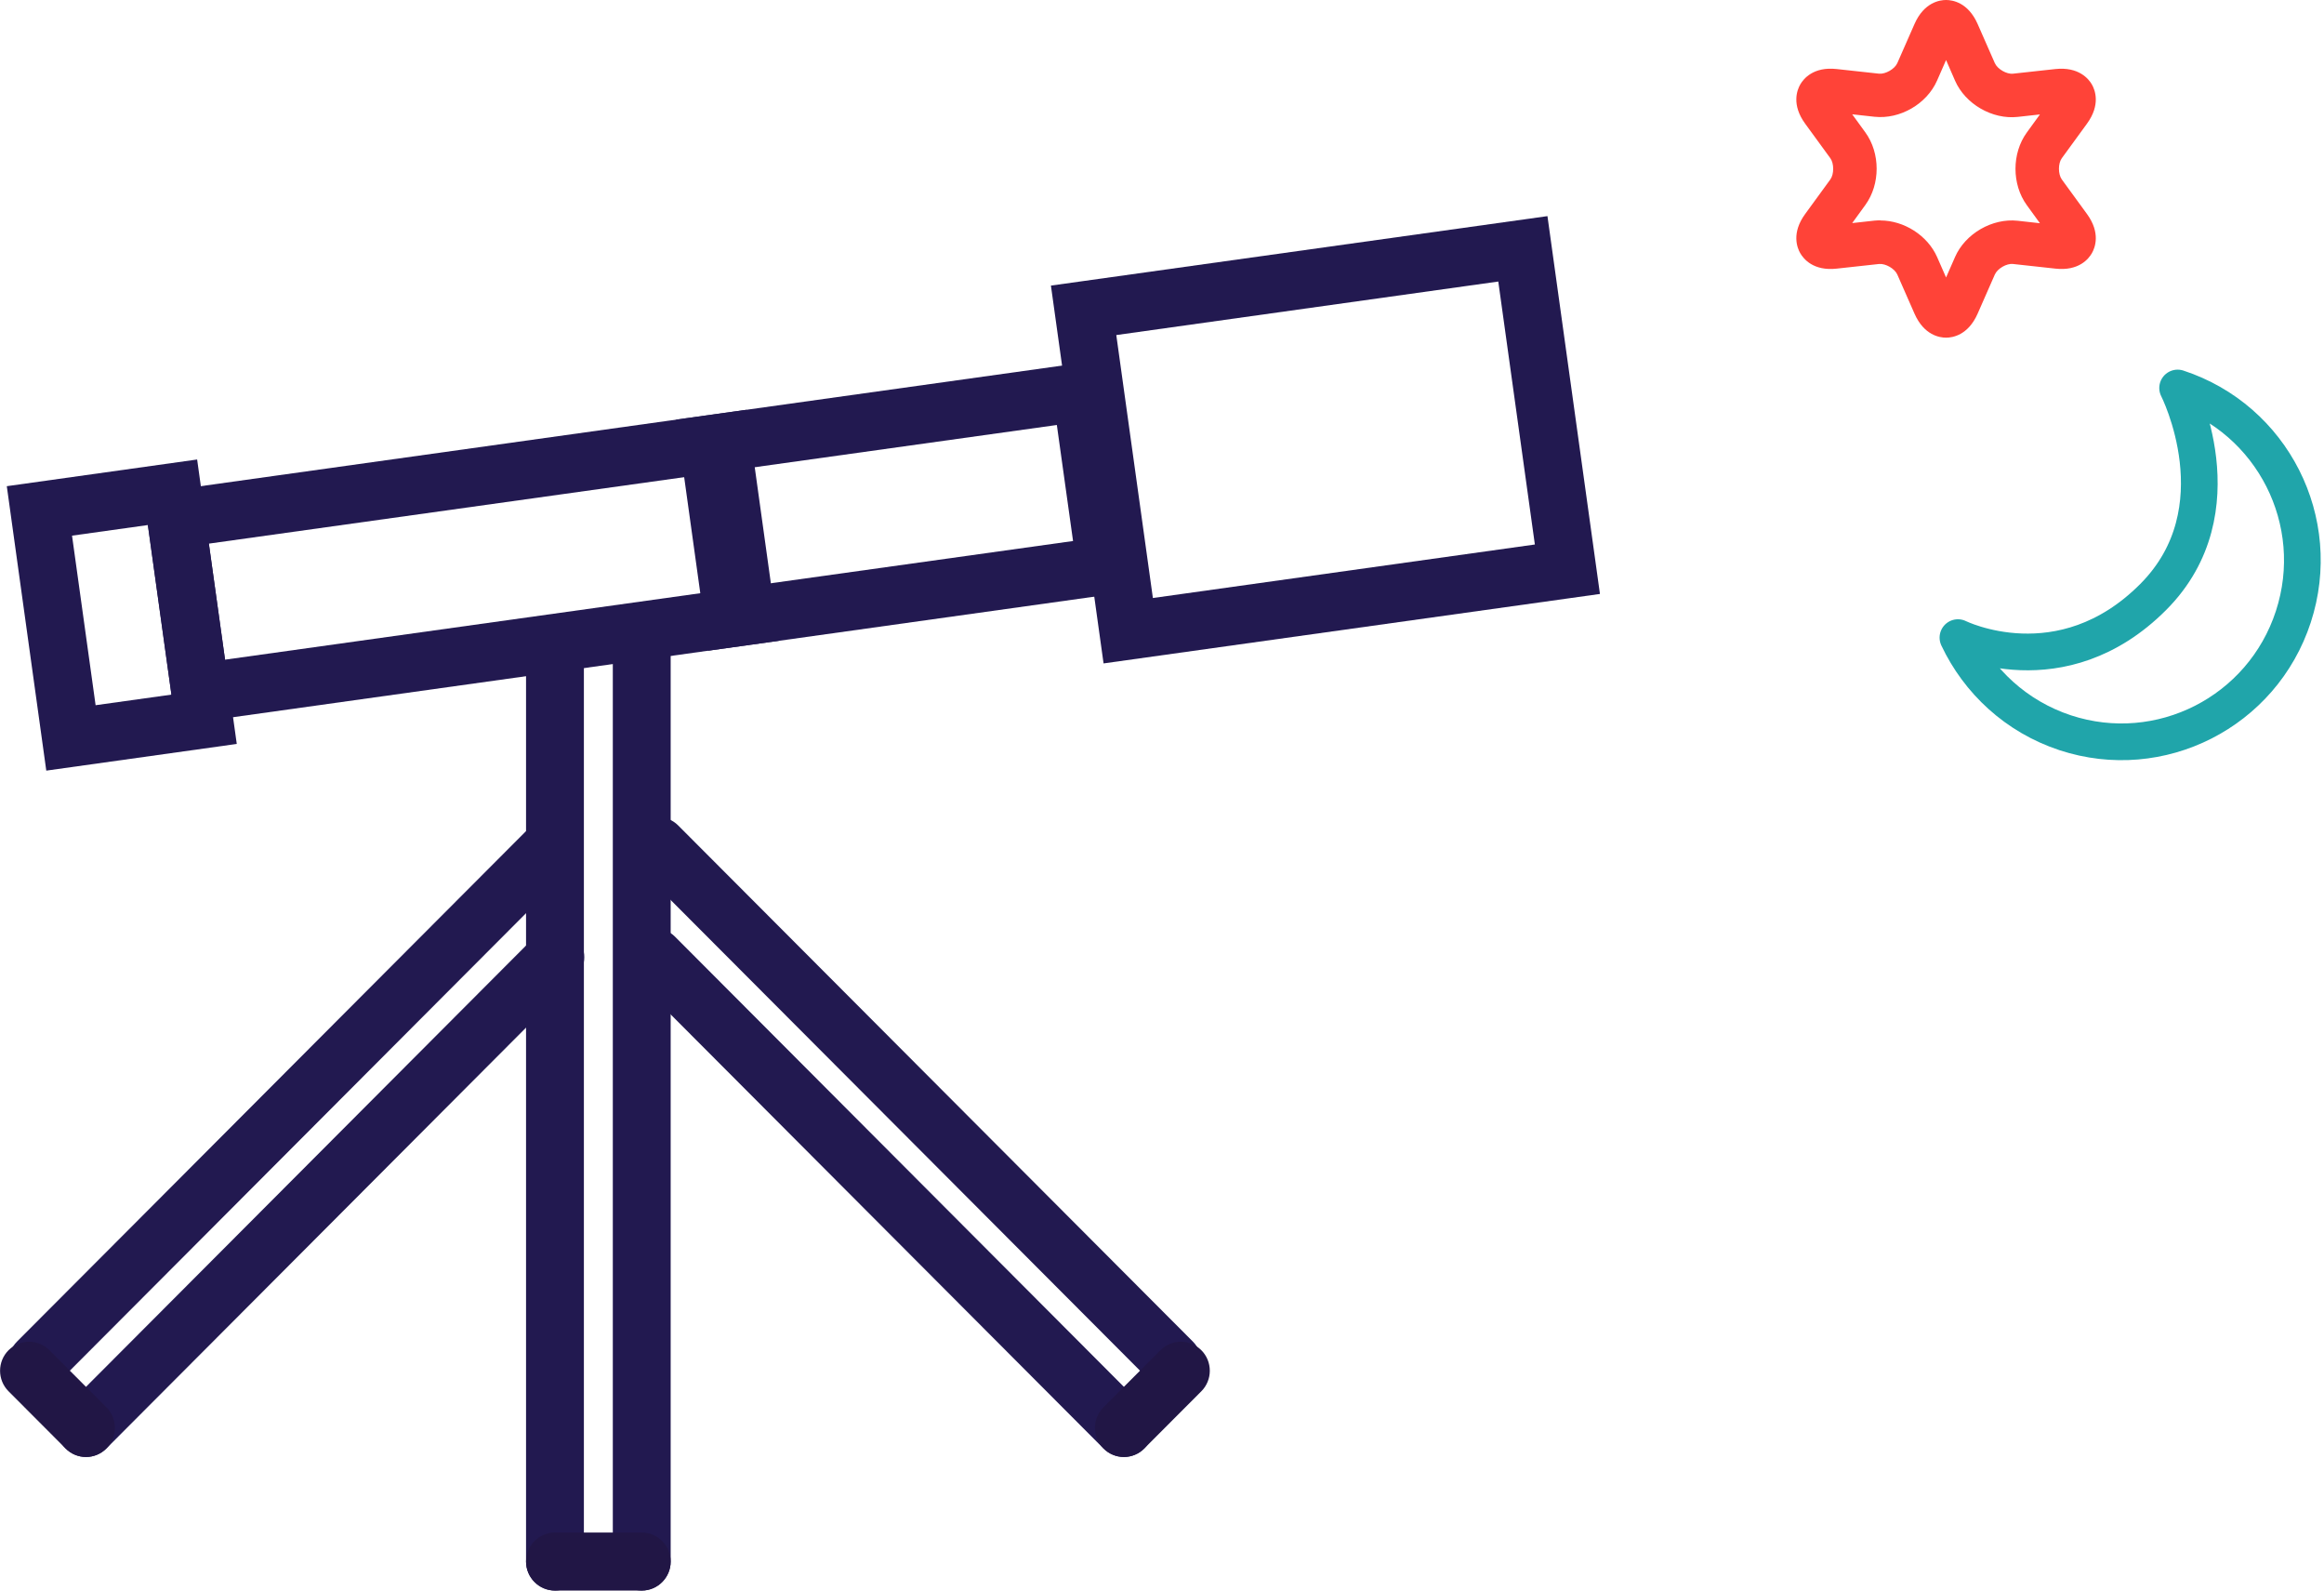
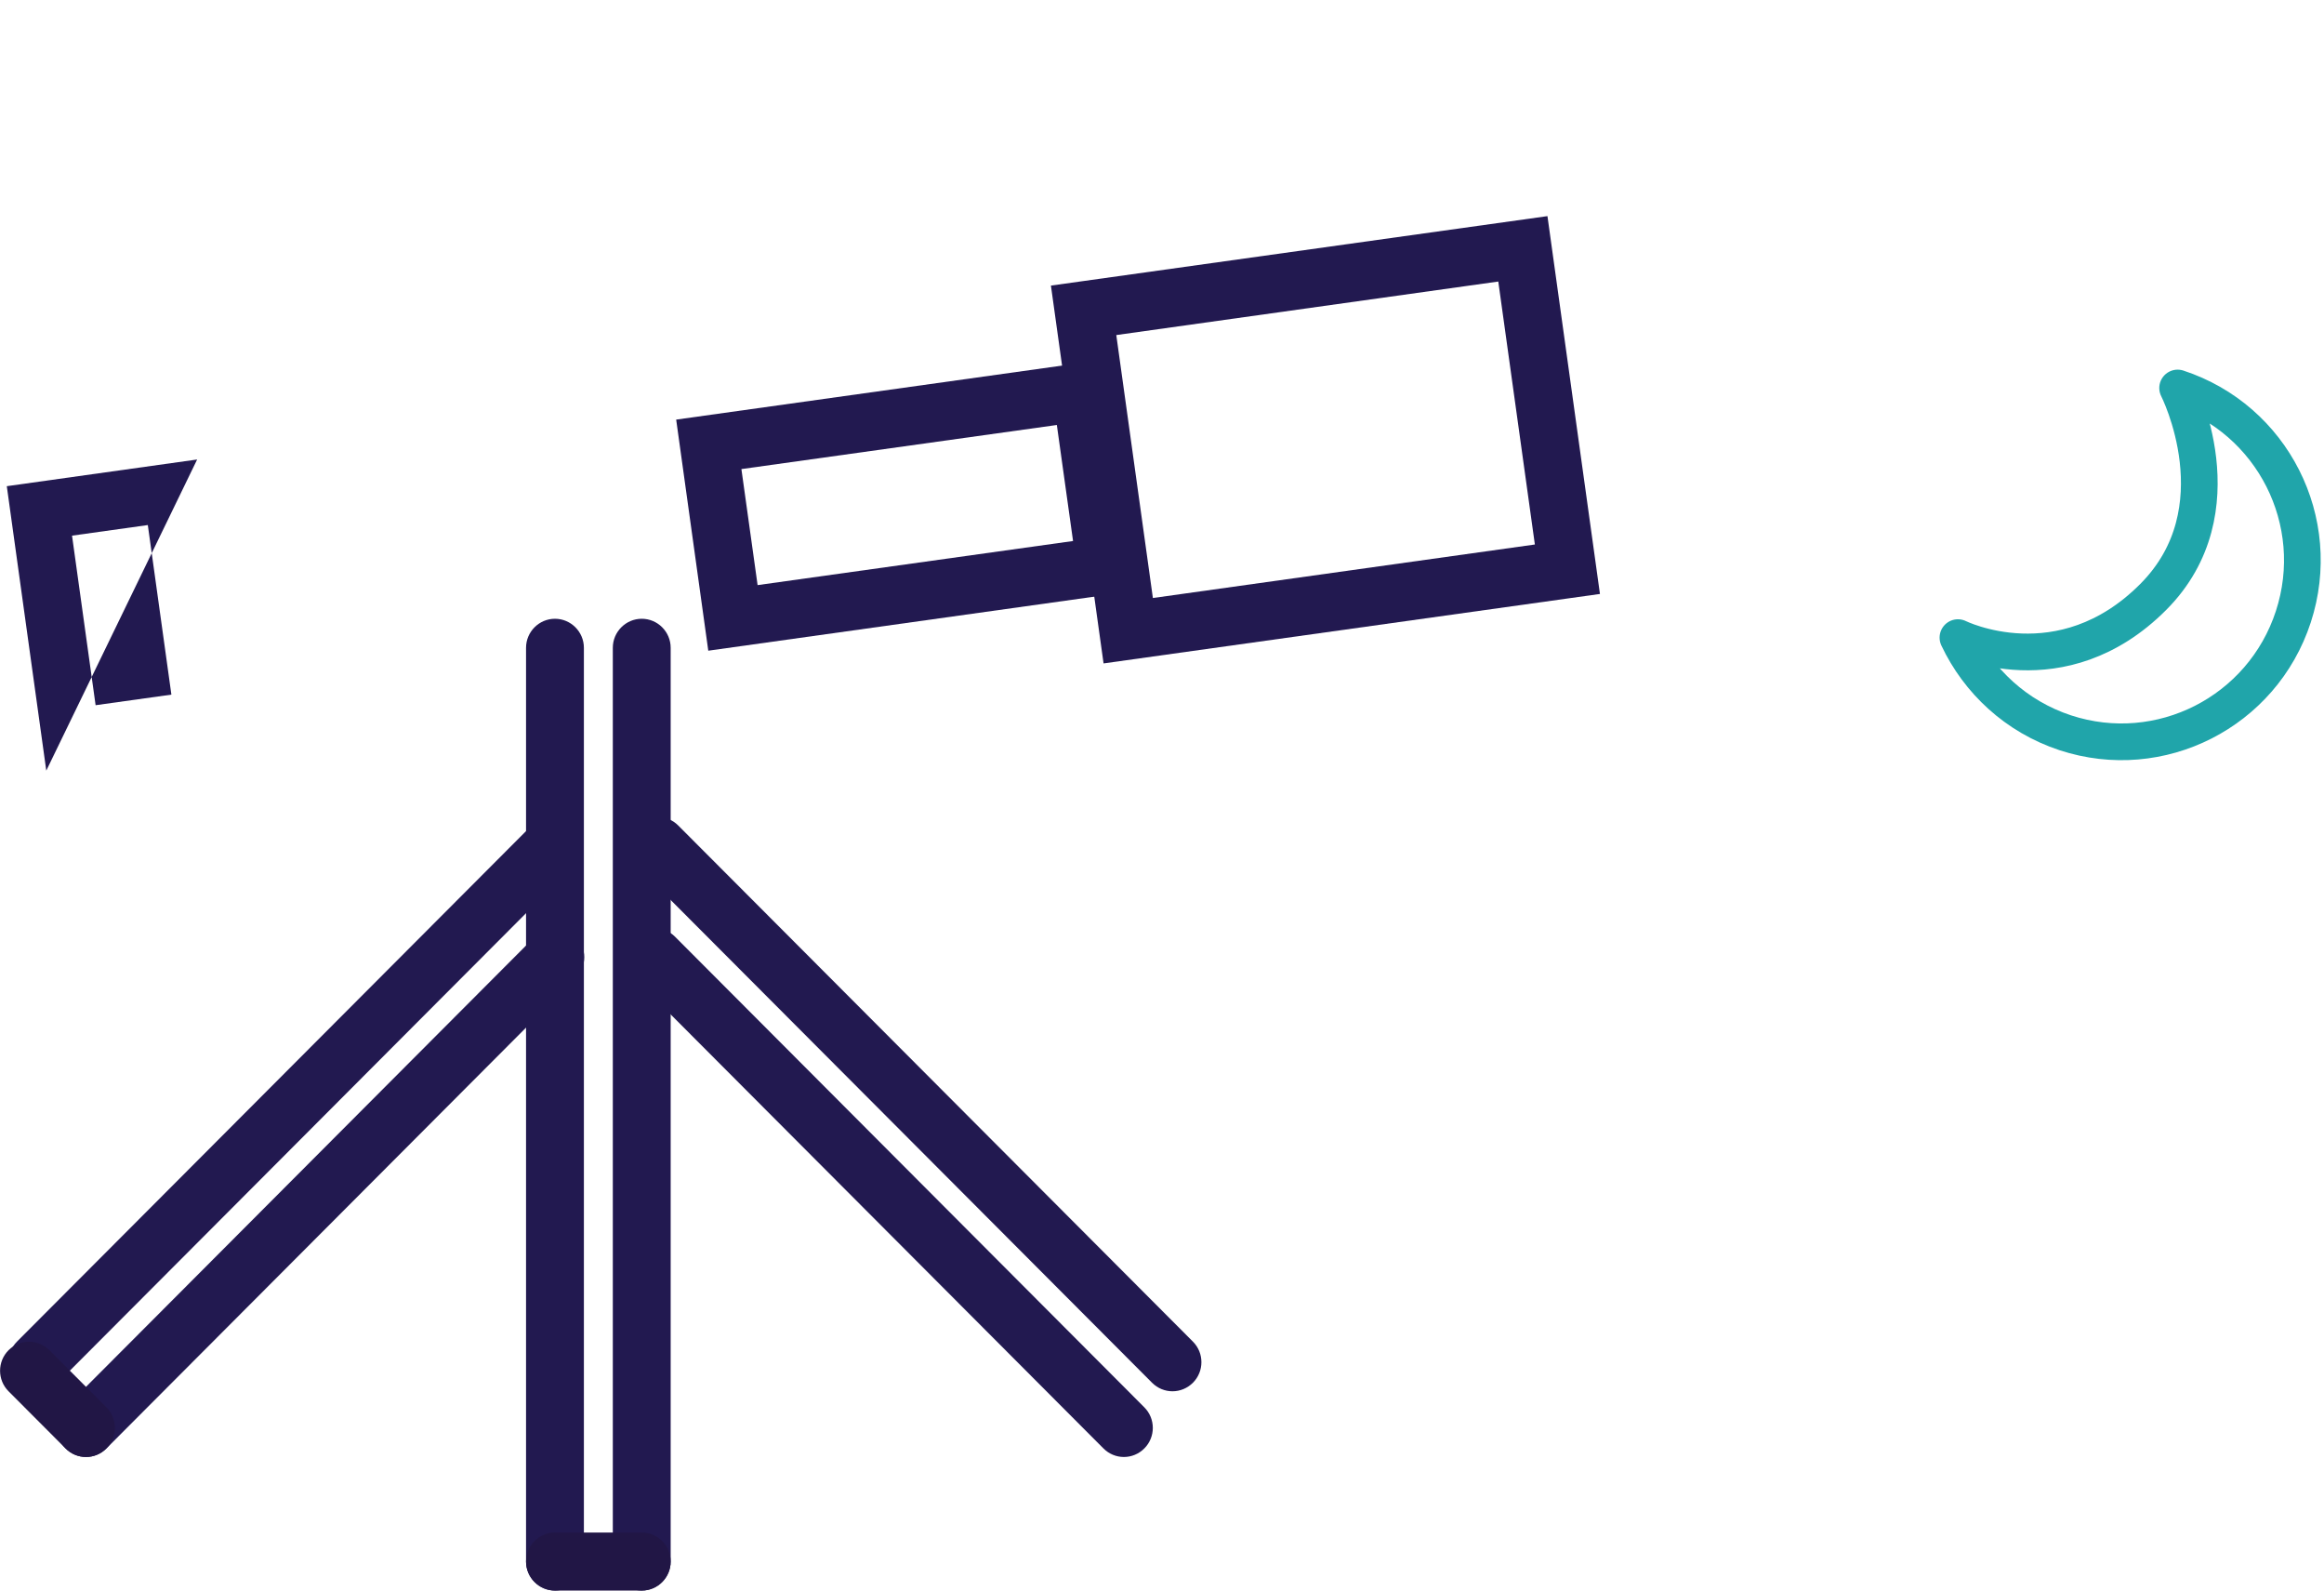
<svg xmlns="http://www.w3.org/2000/svg" width="190" height="130" viewBox="0 0 190 130" fill="none">
  <g clip-path="url(#clip0_186_144)">
    <path d="M90.223 54.224L85.919 23.342L126.513 17.664L130.805 48.545L90.211 54.224H90.223ZM91.263 27.385L94.255 48.877L125.484 44.503L122.493 23.01L91.263 27.385Z" fill="#221950" />
    <path d="M57.906 53.181L55.281 34.296L90.436 29.376L93.073 48.261L57.918 53.181H57.906ZM60.614 38.339L61.938 47.822L87.728 44.218L86.403 34.735L60.614 38.339Z" fill="#221950" />
-     <path d="M14.367 59.274L11.742 40.389L61.051 33.49L63.676 52.375L14.367 59.274ZM17.075 44.432L18.399 53.916L58.343 48.332L57.019 38.848L17.075 44.432Z" fill="#221950" />
-     <path d="M3.784 62.985L0.556 39.737L16.117 37.556L19.357 60.803L3.784 62.985ZM5.889 43.78L7.816 57.638L14.012 56.773L12.085 42.914L5.889 43.78Z" fill="#221950" />
+     <path d="M3.784 62.985L0.556 39.737L16.117 37.556L3.784 62.985ZM5.889 43.78L7.816 57.638L14.012 56.773L12.085 42.914L5.889 43.78Z" fill="#221950" />
    <path d="M52.466 130C51.166 130 50.101 128.933 50.101 127.629V52.944C50.101 51.64 51.166 50.573 52.466 50.573C53.767 50.573 54.831 51.64 54.831 52.944V127.629C54.831 128.933 53.767 130 52.466 130Z" fill="#221950" />
    <path d="M45.371 130C44.071 130 43.007 128.933 43.007 127.629V52.944C43.007 51.64 44.071 50.573 45.371 50.573C46.672 50.573 47.736 51.64 47.736 52.944V127.629C47.736 128.933 46.672 130 45.371 130Z" fill="#221950" />
    <path d="M52.466 130H45.371C44.071 130 43.007 128.933 43.007 127.629C43.007 126.325 44.071 125.258 45.371 125.258H52.466C53.767 125.258 54.831 126.325 54.831 127.629C54.831 128.933 53.767 130 52.466 130Z" fill="#211645" />
    <path d="M95.851 113.712C95.248 113.712 94.645 113.474 94.184 113.012L52.1 70.821C51.178 69.896 51.178 68.391 52.1 67.466C53.022 66.541 54.524 66.541 55.446 67.466L97.531 109.657C98.453 110.582 98.453 112.087 97.531 113.012C97.069 113.474 96.466 113.712 95.863 113.712H95.851Z" fill="#221950" />
    <path d="M91.878 119.082C91.275 119.082 90.672 118.845 90.211 118.382L51.84 79.913C50.917 78.989 50.917 77.483 51.84 76.558C52.762 75.634 54.264 75.634 55.186 76.558L93.557 115.027C94.48 115.952 94.48 117.458 93.557 118.382C93.096 118.845 92.493 119.082 91.89 119.082H91.878Z" fill="#221950" />
-     <path d="M91.878 119.082C91.275 119.082 90.672 118.845 90.211 118.382C89.289 117.458 89.289 115.952 90.211 115.027L94.87 110.357C95.792 109.432 97.294 109.432 98.216 110.357C99.139 111.281 99.139 112.787 98.216 113.712L93.557 118.382C93.096 118.845 92.493 119.082 91.89 119.082H91.878Z" fill="#211645" />
    <path d="M3.051 113.712C2.448 113.712 1.845 113.474 1.384 113.012C0.461 112.087 0.461 110.582 1.384 109.657L43.468 67.466C44.39 66.541 45.892 66.541 46.814 67.466C47.736 68.391 47.736 69.896 46.814 70.821L4.718 113.024C4.257 113.486 3.654 113.723 3.051 113.723V113.712Z" fill="#221950" />
    <path d="M7.024 119.082C6.421 119.082 5.818 118.845 5.357 118.382C4.434 117.458 4.434 115.952 5.357 115.027L43.728 76.558C44.65 75.634 46.152 75.634 47.074 76.558C47.997 77.483 47.997 78.989 47.074 79.913L8.703 118.382C8.242 118.845 7.639 119.082 7.036 119.082H7.024Z" fill="#221950" />
    <path d="M7.024 119.082C6.421 119.082 5.818 118.845 5.357 118.382L0.698 113.712C-0.225 112.787 -0.225 111.281 0.698 110.357C1.62 109.432 3.122 109.432 4.044 110.357L8.703 115.027C9.625 115.952 9.625 117.458 8.703 118.382C8.242 118.845 7.639 119.082 7.036 119.082H7.024Z" fill="#211645" />
-     <path d="M159.102 27.598C158.582 27.598 157.305 27.408 156.524 25.642L155.117 22.441C154.904 21.955 154.159 21.528 153.627 21.576L150.162 21.955C148.247 22.169 147.443 21.149 147.183 20.698C146.922 20.248 146.449 19.039 147.585 17.486L149.642 14.664C149.95 14.238 149.95 13.36 149.642 12.934L147.585 10.112C146.449 8.559 146.922 7.35 147.183 6.9C147.443 6.449 148.247 5.43 150.162 5.643L153.627 6.022C154.147 6.07 154.904 5.643 155.117 5.157L156.524 1.956C157.305 0.19 158.582 0 159.102 0C159.622 0 160.899 0.19 161.68 1.956L163.087 5.157C163.3 5.643 164.057 6.082 164.577 6.022L168.041 5.643C169.945 5.441 170.761 6.449 171.021 6.9C171.281 7.35 171.754 8.559 170.619 10.112L168.562 12.934C168.254 13.36 168.254 14.226 168.562 14.664L170.619 17.486C171.754 19.039 171.281 20.248 171.021 20.698C170.761 21.149 169.957 22.169 168.041 21.955L164.577 21.576C164.045 21.517 163.3 21.955 163.087 22.441L161.68 25.642C160.899 27.408 159.622 27.598 159.102 27.598ZM153.734 18.019C155.661 18.019 157.588 19.24 158.369 21.007L159.102 22.678L159.835 21.007C160.675 19.086 162.886 17.818 164.955 18.043L166.776 18.245L165.7 16.763C164.47 15.068 164.47 12.53 165.7 10.835L166.776 9.353L164.955 9.555C162.886 9.78 160.675 8.512 159.835 6.591L159.102 4.908L158.369 6.579C157.529 8.5 155.33 9.768 153.249 9.543L151.428 9.342L152.504 10.823C153.734 12.519 153.734 15.056 152.504 16.751L151.428 18.233L153.249 18.031C153.414 18.019 153.568 18.008 153.734 18.008V18.019Z" fill="#FF4338" />
    <path d="M160.072 52.114C161.751 55.67 164.825 58.563 168.846 59.891C176.603 62.439 184.951 58.195 187.493 50.407C190.036 42.618 185.802 34.261 178.033 31.712C178.033 31.712 183.13 41.682 176.035 48.794C168.526 56.322 160.072 52.114 160.072 52.114Z" stroke="#20A5AA" stroke-width="3" stroke-linecap="round" stroke-linejoin="round" />
  </g>
  <defs>
    <clipPath id="clip0_186_144">
      <rect width="190" height="130" fill="white" />
    </clipPath>
  </defs>
</svg>